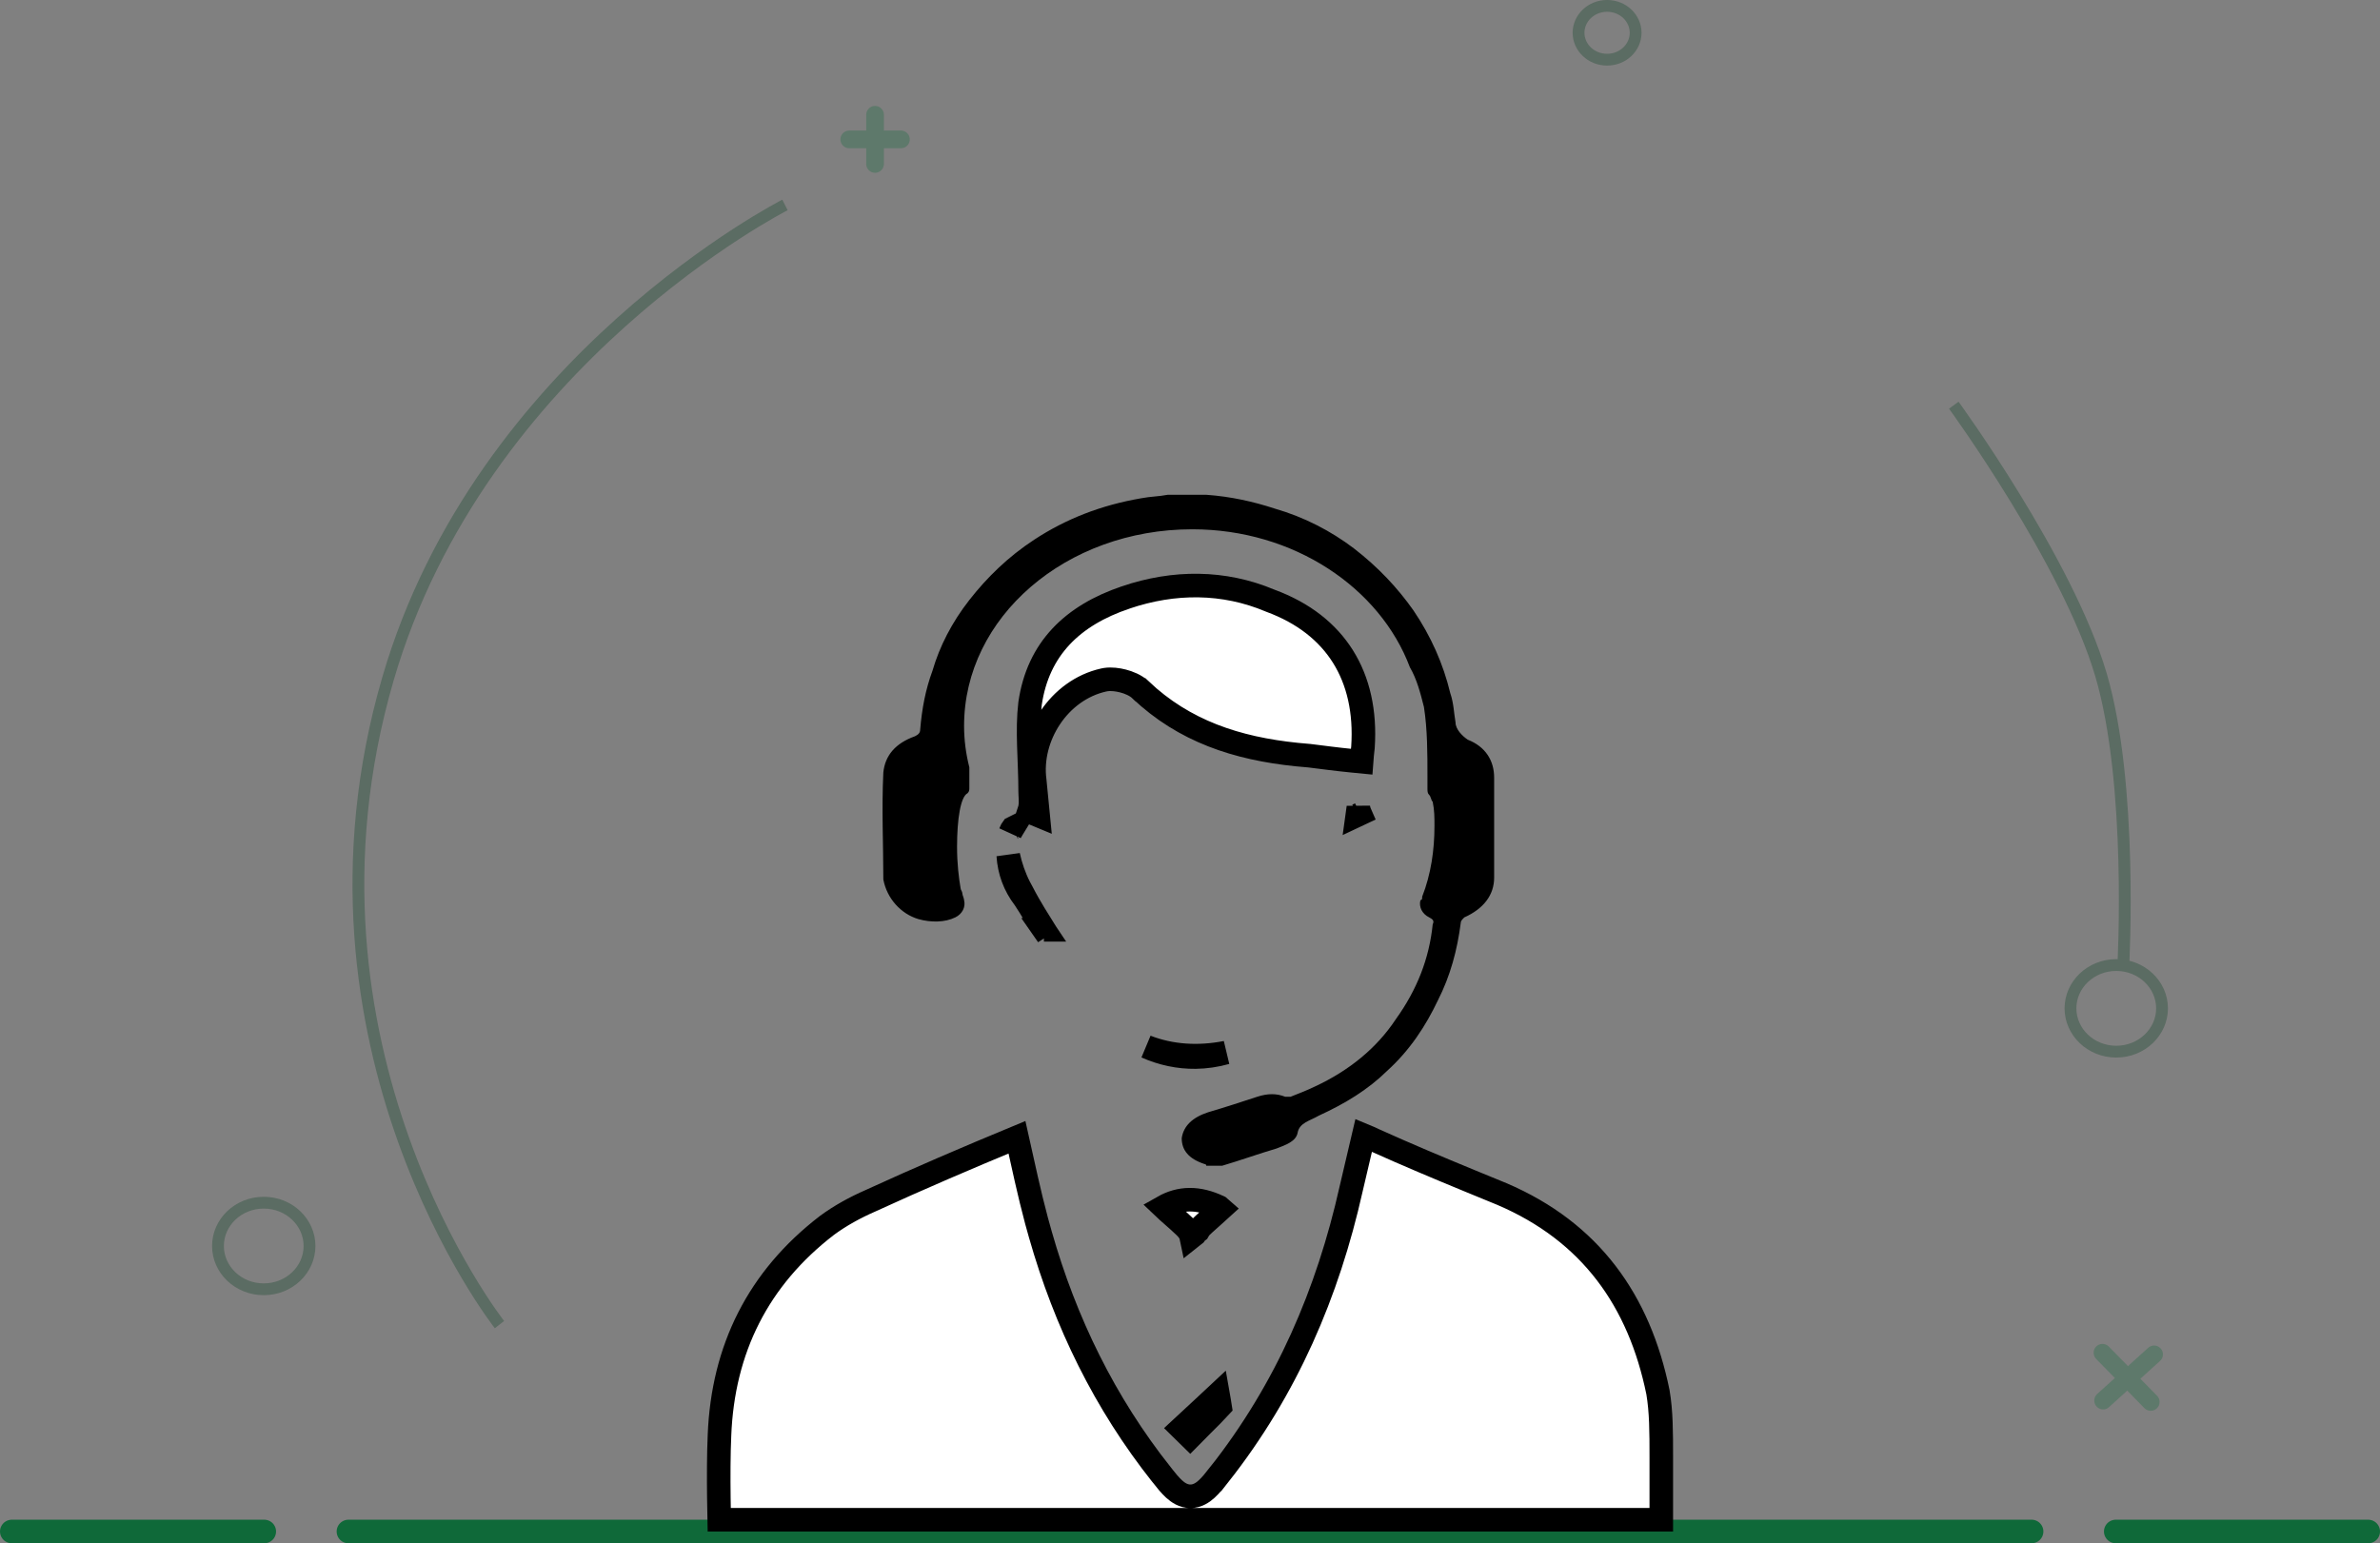
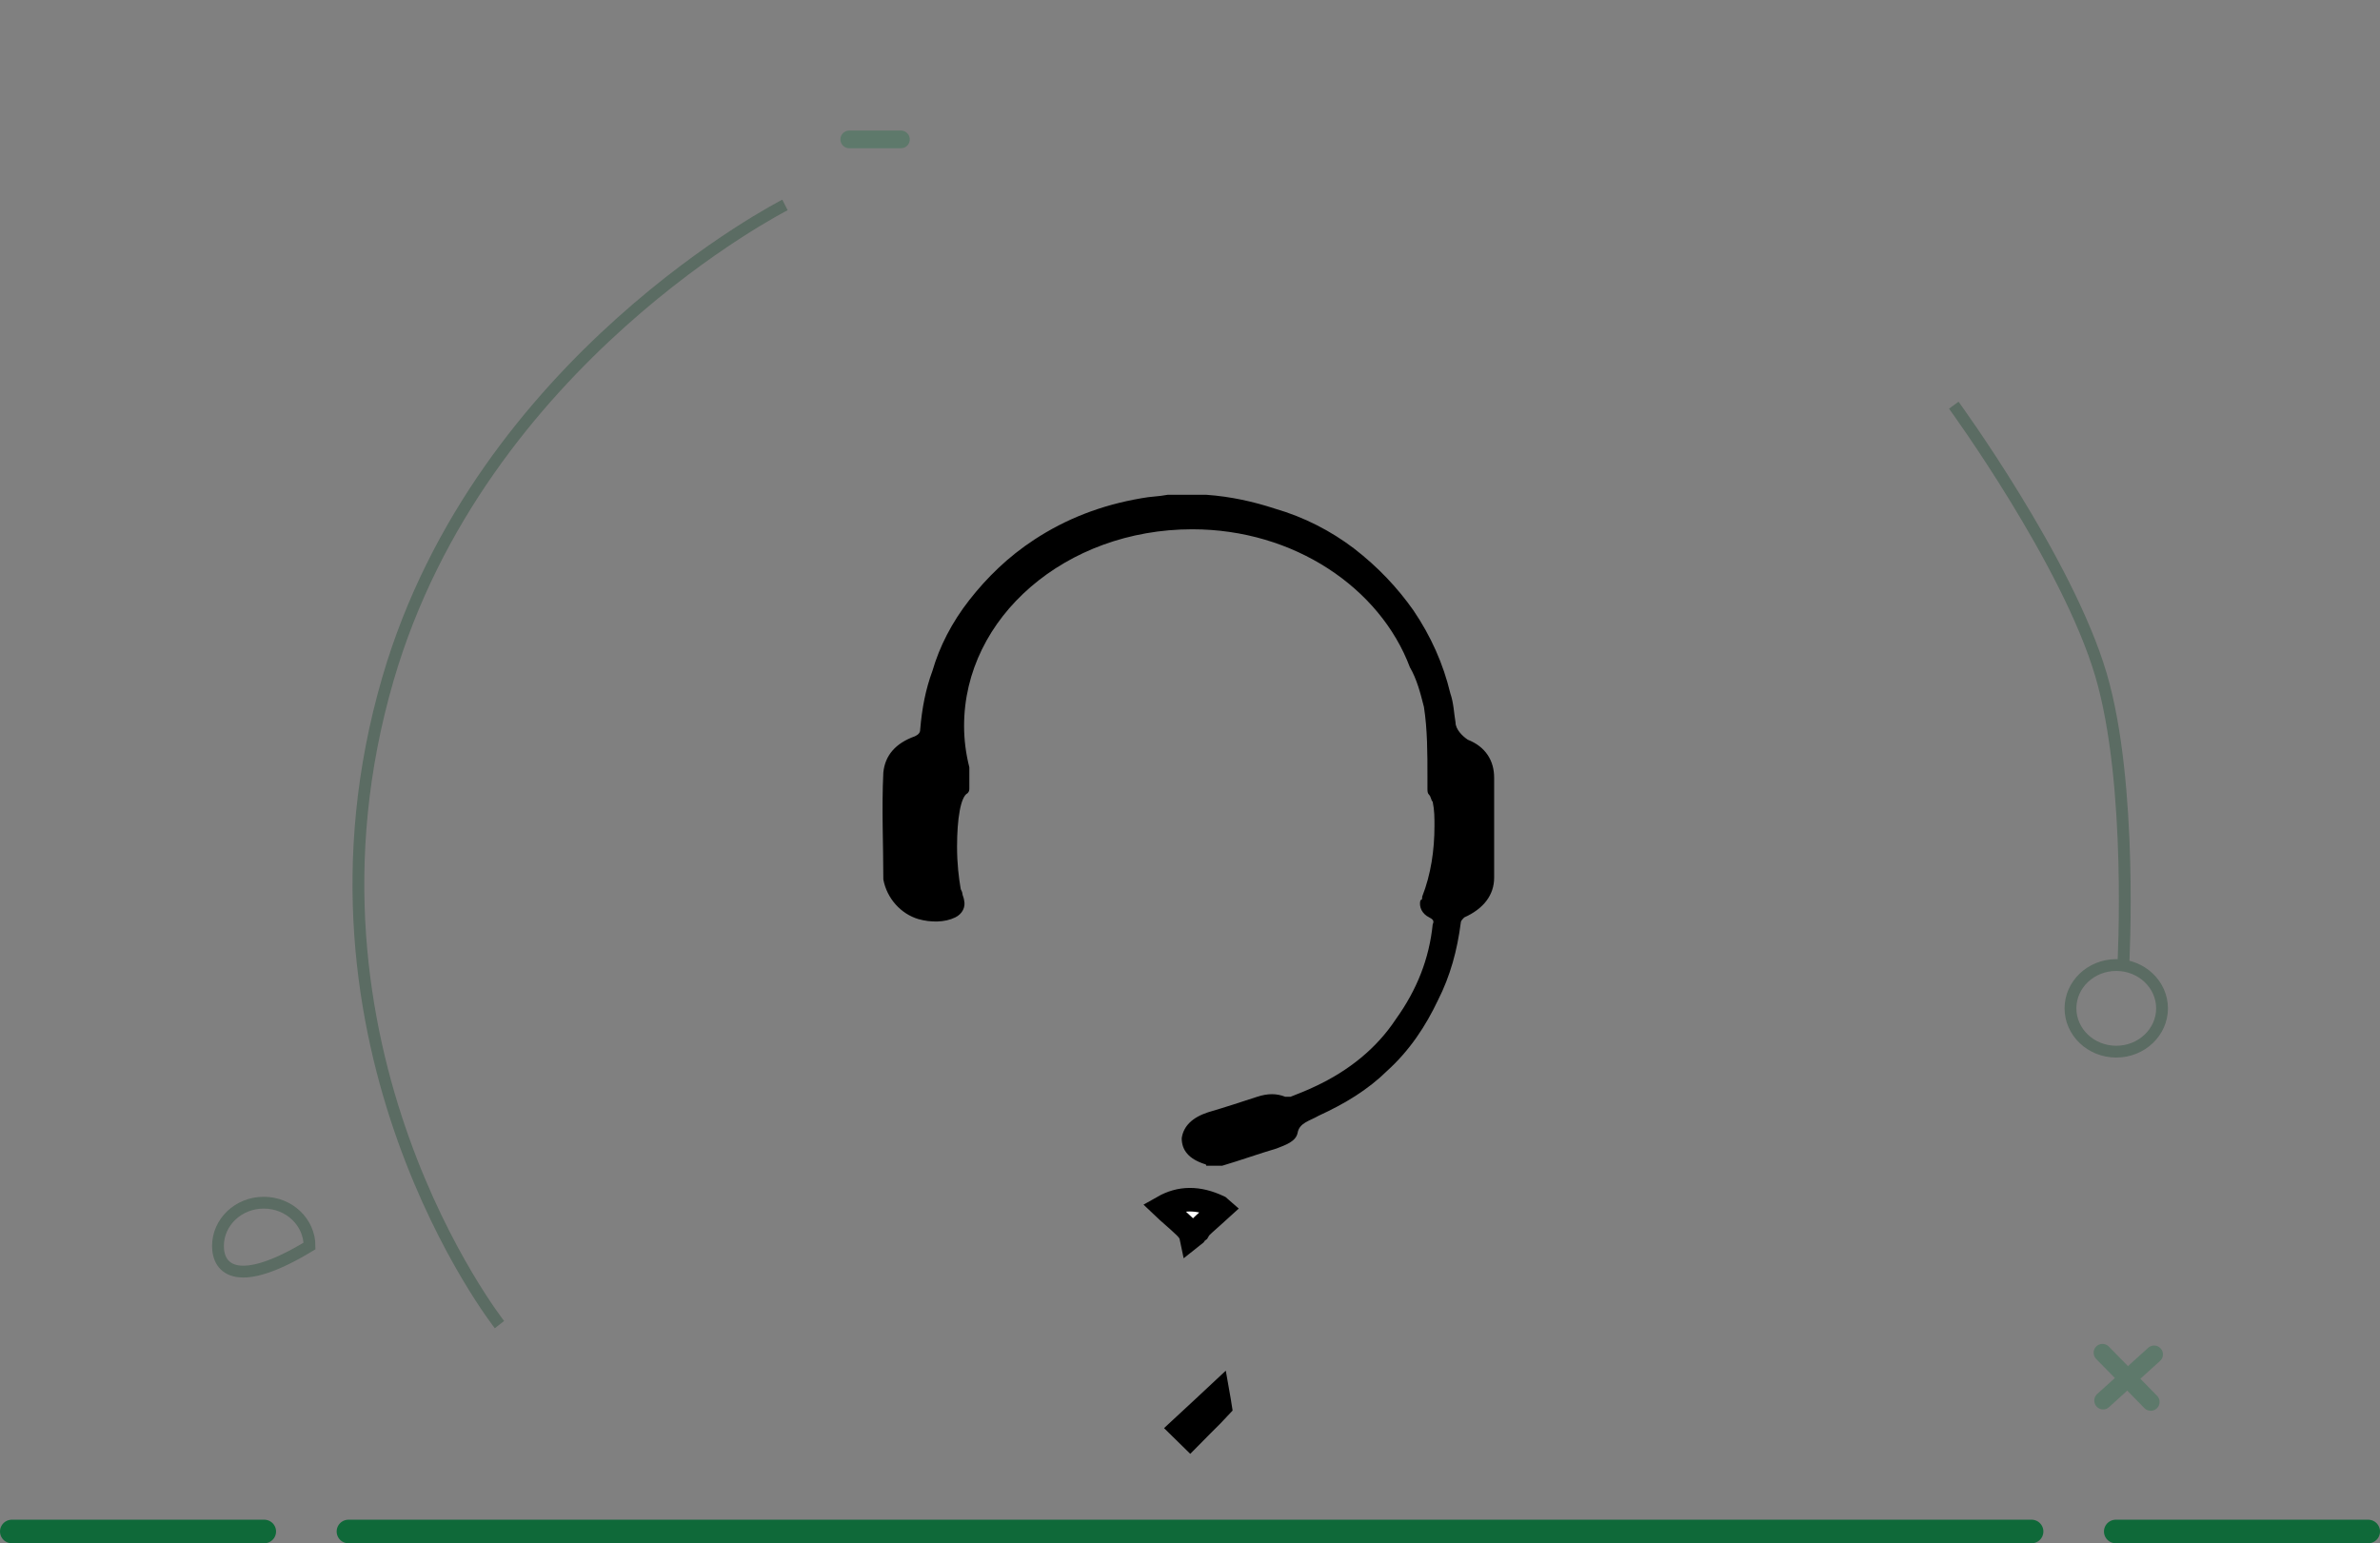
<svg xmlns="http://www.w3.org/2000/svg" width="202" height="131" viewBox="0 0 202 131" fill="none">
  <rect x="0" y="0" width="202" height="131" fill="#808080" stroke="none" />
  <path d="M22.43 130H1.001" stroke="#0F6939" stroke-width="2" stroke-linecap="round" />
  <path d="M201 130H179.572" stroke="#0F6939" stroke-width="2" stroke-linecap="round" />
  <path d="M172.43 130L29.573 130" stroke="#0F6939" stroke-width="2" stroke-linecap="round" />
  <g clip-path="url(#clip0_6432_4005)">
    <path d="M77.952 78.018C78.995 78.311 80.186 78.311 81.08 77.872C81.676 77.579 81.974 76.993 81.825 76.407C81.825 76.261 81.676 75.968 81.676 75.822C81.676 75.675 81.527 75.529 81.527 75.383C81.378 74.504 81.229 73.333 81.229 71.869C81.229 69.526 81.527 67.623 82.123 67.33C82.272 67.183 82.272 67.037 82.272 66.891V65.134C81.974 63.962 81.825 62.791 81.825 61.62C81.825 52.395 90.465 44.928 101.191 44.928C109.832 44.928 117.131 49.906 119.664 56.642C120.26 57.666 120.557 58.838 120.855 60.009C121.153 61.912 121.153 63.962 121.153 65.866V66.891C121.153 67.183 121.153 67.33 121.302 67.476C121.451 67.623 121.451 67.915 121.6 68.062C121.749 68.794 121.749 69.38 121.749 70.112C121.749 72.162 121.451 74.211 120.706 76.115C120.706 76.261 120.706 76.407 120.557 76.407C120.409 76.993 120.706 77.579 121.302 77.872C121.6 78.018 121.749 78.165 121.6 78.457C121.302 81.386 120.26 84.021 118.472 86.51C116.833 88.999 114.45 90.903 111.619 92.22C111.023 92.513 110.279 92.806 109.534 93.099H109.087C108.342 92.806 107.597 92.806 106.703 93.099C105.362 93.538 104.022 93.977 102.532 94.416C101.191 94.856 100.446 95.588 100.297 96.613C100.297 97.638 100.893 98.37 102.234 98.809C102.234 98.809 102.383 98.809 102.383 98.955H103.724C105.214 98.516 106.852 97.93 108.342 97.491C109.087 97.198 109.981 96.906 110.13 96.174C110.279 95.295 111.172 95.149 111.917 94.709C114.152 93.684 116.088 92.513 117.727 90.903C119.664 89.146 121.004 87.096 122.047 84.9C123.09 82.85 123.686 80.653 123.984 78.311C123.984 78.165 124.133 78.018 124.282 77.872C125.92 77.14 126.814 75.968 126.814 74.504V66.012C126.814 64.548 126.069 63.377 124.58 62.791C124.133 62.498 123.537 61.912 123.537 61.327C123.388 60.448 123.388 59.716 123.09 58.838C122.494 56.349 121.451 54.006 119.962 51.81C118.621 49.906 116.982 48.149 114.897 46.539C112.96 45.075 110.725 43.903 108.193 43.171C106.405 42.586 104.469 42.146 102.383 42H99.106C98.361 42.146 97.616 42.146 96.871 42.293C93.445 42.879 90.465 44.05 87.784 45.807C85.549 47.271 83.762 49.028 82.272 50.931C80.782 52.835 79.74 54.885 79.144 56.934C78.548 58.545 78.25 60.156 78.101 61.912C78.101 62.205 77.952 62.352 77.654 62.498C76.015 63.084 75.121 64.109 74.972 65.573C74.823 68.647 74.972 71.722 74.972 74.65C75.27 76.261 76.462 77.579 77.952 78.018Z" fill="black" />
-     <path d="M115.743 96.369C116.086 96.511 116.403 96.648 116.681 96.785L116.696 96.793L116.711 96.8C119.406 98.014 122.1 99.144 124.786 100.251L127.469 101.353C135.007 104.573 139.134 110.416 140.718 118.18C140.996 119.833 141 121.499 141 123.707V129.003H61.042C61.031 128.503 61.019 127.842 61.011 127.1C60.992 125.456 60.992 123.43 61.065 121.85V121.843C61.352 114.519 64.342 108.505 70.2 104.008C71.318 103.185 72.589 102.49 73.874 101.929L73.882 101.925L73.891 101.921C77.99 100.041 82.092 98.285 86.315 96.535C86.851 98.922 87.347 101.288 87.978 103.638L88.304 104.806C90.421 112.234 93.753 119.086 98.606 125.2V125.201C98.976 125.674 99.321 126.093 99.651 126.395C99.974 126.689 100.433 127.013 101.033 127.013C101.633 127.013 102.093 126.689 102.415 126.395C102.744 126.094 103.087 125.675 103.456 125.204L103.457 125.205C109.224 117.896 112.705 109.702 114.669 100.948L115.743 96.369ZM97.288 88.847C99.364 89.656 101.68 89.813 104.062 89.348C103.204 89.59 102.334 89.717 101.469 89.727C100.061 89.743 98.644 89.453 97.288 88.847ZM85.575 72.617C85.77 73.534 86.1 74.478 86.522 75.305L86.761 75.746C87.417 77.028 88.194 78.229 88.941 79.427C88.83 79.259 88.717 79.092 88.602 78.928H88.603C88.324 78.517 88.078 78.104 87.815 77.661C87.557 77.226 87.281 76.761 86.964 76.293L86.948 76.269L86.931 76.247C86.101 75.16 85.662 73.942 85.575 72.617ZM85.911 70.393C85.859 70.48 85.803 70.575 85.75 70.675C85.785 70.585 85.822 70.502 85.86 70.431C85.895 70.368 85.924 70.327 85.942 70.303L85.976 70.286C85.955 70.32 85.933 70.356 85.911 70.393ZM95.544 50.714C99.659 49.319 103.875 49.33 107.796 50.981L107.816 50.99L107.838 50.998C110.639 52.031 112.684 53.658 113.984 55.733C115.283 57.805 115.885 60.395 115.68 63.432C115.626 63.859 115.592 64.266 115.563 64.656L114.836 64.585C113.362 64.44 112.344 64.297 111.136 64.148L111.114 64.145L111.092 64.144L110.062 64.051C104.959 63.527 100.501 62.062 96.805 58.559H96.804C96.393 58.163 95.788 57.927 95.304 57.803C94.871 57.692 94.332 57.617 93.848 57.688L93.664 57.723C89.86 58.573 87.335 62.569 87.821 66.257V66.258C87.917 67.295 88.014 68.271 88.109 69.225C87.991 69.177 87.878 69.129 87.769 69.075L87.341 68.864C87.371 68.775 87.396 68.687 87.414 68.598C87.477 68.289 87.471 67.995 87.461 67.775C87.449 67.517 87.434 67.382 87.434 67.19C87.434 65.855 87.358 64.523 87.322 63.3C87.286 62.061 87.287 60.883 87.424 59.721C88.102 55.054 91.043 52.235 95.543 50.715L95.544 50.714ZM115.306 68.643C115.338 68.795 115.386 68.946 115.451 69.092C115.369 69.132 115.284 69.171 115.195 69.212C115.225 68.993 115.255 68.772 115.288 68.548C115.293 68.579 115.299 68.611 115.306 68.643Z" fill="white" stroke="black" stroke-width="2" />
    <path d="M103.387 118.321C103.417 118.482 103.44 118.655 103.466 118.861C103.487 119.028 103.512 119.218 103.547 119.42C103.098 119.911 102.618 120.386 102.1 120.896C101.747 121.242 101.38 121.605 101.005 121.991L100.249 121.249C100.873 120.675 101.484 120.105 102.089 119.537C102.522 119.13 102.953 118.725 103.387 118.321ZM98.718 102.461C100.146 101.65 101.691 101.608 103.475 102.457C103.543 102.512 103.598 102.56 103.644 102.601C103.438 102.79 103.218 102.988 102.981 103.194C102.734 103.411 102.47 103.641 102.218 103.876L101.97 104.112C101.83 104.249 101.742 104.392 101.687 104.49C101.567 104.579 101.478 104.679 101.414 104.775C101.313 104.855 101.212 104.934 101.11 105.015C101.053 104.74 100.917 104.539 100.84 104.438C100.732 104.298 100.602 104.172 100.541 104.112C100.218 103.795 99.861 103.483 99.53 103.194C99.236 102.937 98.963 102.695 98.718 102.461Z" fill="white" stroke="black" stroke-width="2" />
  </g>
  <g opacity="0.3">
    <path d="M42.391 112.438C42.391 112.438 23.835 88.852 32.925 57.634C40.825 30.502 66.623 17.398 66.623 17.398M165.826 34.395C165.826 34.395 175.481 47.637 178.321 57.287C181.062 66.596 180.215 81.914 180.215 81.914" stroke="#043B1D" />
    <path d="M179.615 81.918C181.784 81.918 183.501 83.586 183.501 85.593C183.501 87.6 181.784 89.269 179.615 89.269C177.446 89.268 175.73 87.6 175.73 85.593C175.731 83.586 177.446 81.918 179.615 81.918Z" stroke="#043B1D" />
-     <path d="M136.4 0.5C137.762 0.5 138.823 1.545 138.823 2.783C138.823 4.021 137.762 5.066 136.4 5.066C135.039 5.066 133.977 4.021 133.977 2.783C133.977 1.545 135.039 0.5 136.4 0.5Z" stroke="#043B1D" />
-     <path d="M22.385 102.09C24.554 102.09 26.27 103.758 26.27 105.765C26.27 107.771 24.554 109.44 22.385 109.44C20.216 109.44 18.5 107.771 18.5 105.765C18.5 103.758 20.216 102.09 22.385 102.09Z" stroke="#043B1D" />
+     <path d="M22.385 102.09C24.554 102.09 26.27 103.758 26.27 105.765C20.216 109.44 18.5 107.771 18.5 105.765C18.5 103.758 20.216 102.09 22.385 102.09Z" stroke="#043B1D" />
    <path d="M182.828 114.965L178.499 118.887" stroke="#0F6939" stroke-width="1.5" stroke-linecap="round" />
    <path d="M178.445 114.828L182.541 119.003" stroke="#0F6939" stroke-width="1.5" stroke-linecap="round" />
    <path d="M76.465 11.832L72.08 11.832" stroke="#0F6939" stroke-width="1.5" stroke-linecap="round" />
-     <path d="M74.269 9.742L74.269 13.917" stroke="#0F6939" stroke-width="1.5" stroke-linecap="round" />
  </g>
  <defs>
    <clipPath id="clip0_6432_4005">
      <rect width="90" height="90" fill="white" transform="translate(56 40)" />
    </clipPath>
  </defs>
</svg>